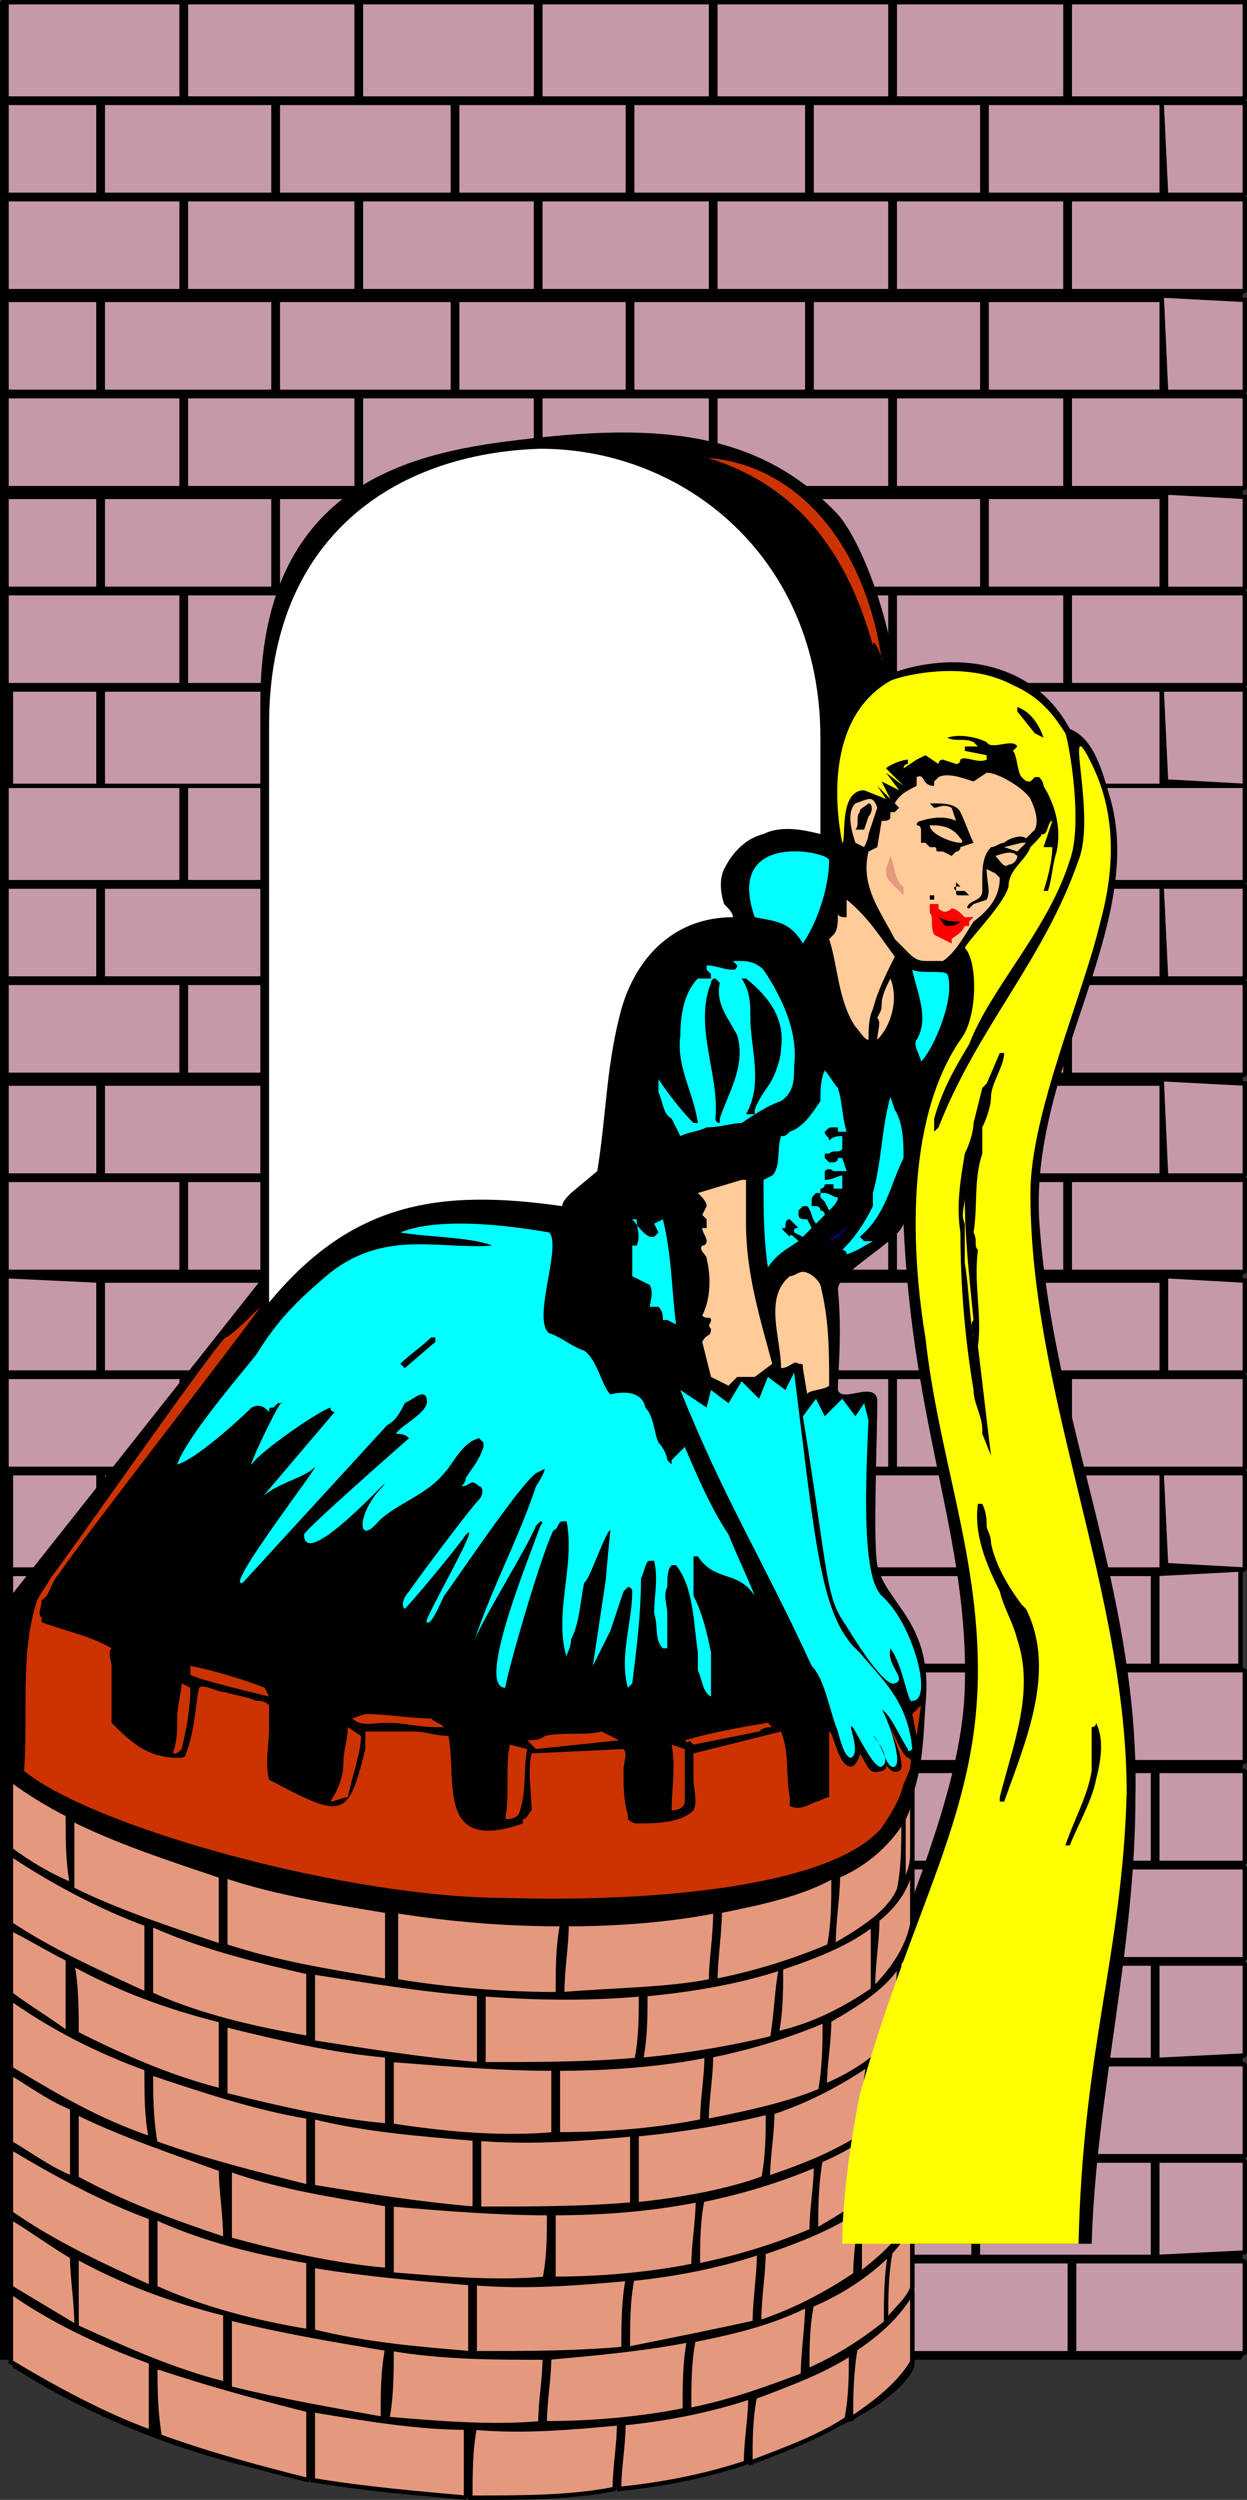
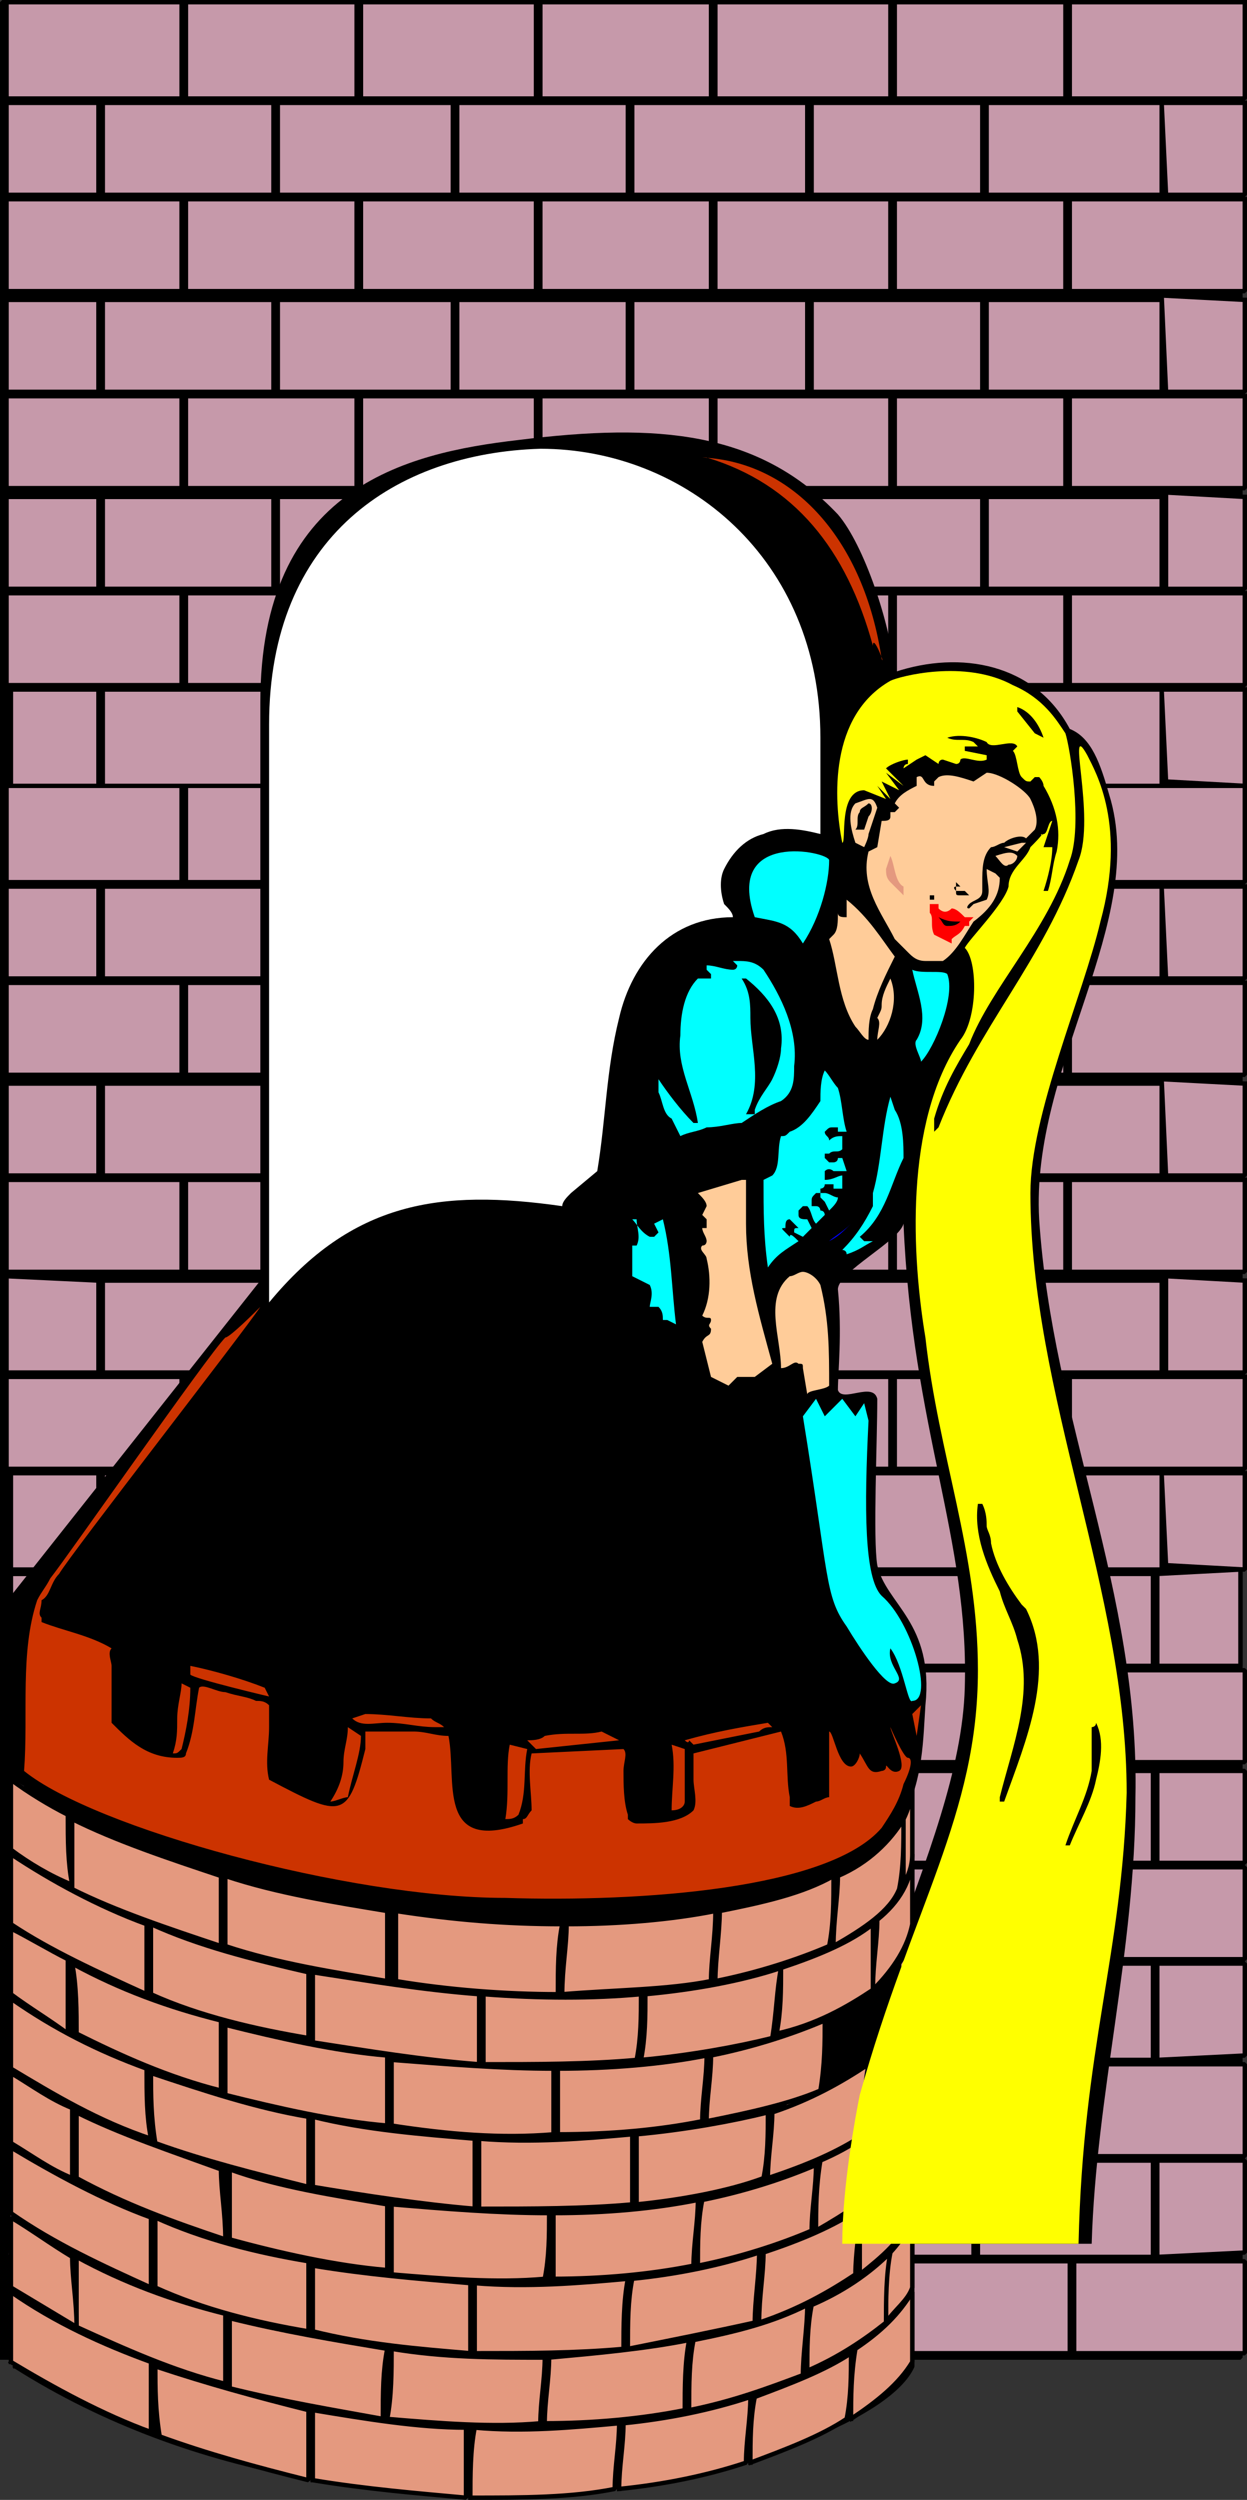
<svg xmlns="http://www.w3.org/2000/svg" width="285" height="571" version="1.2">
  <rect width="100%" height="100%" fill="#333333" stroke="none" />
  <g fill="none" stroke="#000" fill-rule="evenodd" stroke-linecap="square" stroke-linejoin="bevel" font-family="'Sans Serif'" font-size="12.5" font-weight="400">
    <path vector-effect="non-scaling-stroke" d="M.5 538.5V.5h283v538H.5" fill="#000" stroke-linecap="butt" />
    <path vector-effect="non-scaling-stroke" d="M21.5 380.5v-21h39v21h-39m243 0v-21l19-1v22h-19m-203 0v-21h40v21h-40m41 0v-21h39v21h-39m40 0v-21h40v21h-40m41 0v-21h39v21h-39m40 0v-21h40v21h-40m-221 22v-21h39v21h-39m243 0v-21h39v21h-39m-203 0v-21h40v21h-40m41 0v-21h39v21h-39m40 0v-21h40v21h-40m41 0v-21h39v21h-39m40 0v-21h40v21h-40m-183 23v-21h39v21h-39m243 0v-21h20v21h-20m-203 0v-21h40v21h-40m41 0v-21h39v21h-39m40 0v-21h40v21h-40m41 0v-21h39v21h-39m40 0v-21h40v21h-40m-221 22v-21h39v21h-39m243 0v-21h39v21h-39m-203 0v-21h40v21h-40m41 0v-21h39v21h-39m40 0v-21h40v21h-40m41 0v-21h39v21h-39m40 0v-21h40v21h-40m-183 23v-22h39v22h-39m243 0v-22h20v21l-20 1m-203 0v-22h40v22h-40m41 0v-22h39v22h-39m40 0v-22h40v22h-40m41 0v-22h39v22h-39m40 0v-22h40v22h-40m-221 22v-21h39v21h-39m243 0v-21h39v21h-39m-203 0v-21h40v21h-40m41 0v-21h39v21h-39m40 0v-21h40v21h-40m41 0v-21h39v21h-39m40 0v-21h40v21h-40m-183 23v-22h39v22h-39m243 0v-22h20v21l-20 1m-203 0v-22h40v22h-40m41 0v-22h39v22h-39m40 0v-22h40v22h-40m41 0v-22h39v22h-39m40 0v-22h40v22h-40m-221 22v-21h39v21h-39m243 0v-21h39v21h-39m-203 0v-21h40v21h-40m41 0v-21h39v21h-39m40 0v-21h40v21h-40m41 0v-21h39v21h-39m40 0v-21h40v21h-40m-202-157v-21h18v21h-18m0 90v-21h18v21h-18m-1 45 1-21h18v21h-19m1-90v-21h17v22l-17-1m263-89v22h-40v-22h40m-243 0v22h-20v-22h20m202 0v22h-39v-22h39m-40 0v22h-40v-22h40m-41 0v22h-39v-22h39m-40 0v22h-40v-22h40m-41 0v22h-39v-22h39m222-22v21h-40v-21h40m-243 0v21h-40v-21h40m202 0v21h-39v-21h39m-40 0v21h-40v-21h40m-41 0v21h-39v-21h39m-40 0v21h-40v-21h40m-41 0v21h-39v-21h39m184-22v21h-40v-21h40m-243 0v21h-21v-22l21 1m202 0v21h-39v-21h39m-40 0v21h-40v-21h40m-41 0v21h-39v-21h39m-40 0v21h-40v-21h40m-41 0v21h-39v-21h39m222-23v21h-40v-21h40m-243 0v21h-40v-21h40m202 0v21h-39v-21h39m-40 0v21h-40v-21h40m-41 0v21h-39v-21h39m-40 0v21h-40v-21h40m-41 0v21h-39v-21h39m184-22v21h-40v-21h40m-243 0v21h-21v-21h21m202 0v21h-39v-21h39m-40 0v21h-40v-21h40m-41 0v21h-39v-21h39m-40 0v21h-40v-21h40m-41 0v21h-39v-21h39m222-23v21h-40v-21h40m-243 0v21h-40v-21h40m202 0v21h-39v-21h39m-40 0v21h-40v-21h40m-41 0v21h-39v-21h39m-40 0v21h-40v-21h40m-41 0v21h-39v-21h39m184-22v21h-40v-21h40m-243 0v21h-21v-21h21m202 0v21h-39v-21h39m-40 0v21h-40v-21h40m-41 0v21h-39v-21h39m-40 0v21h-40v-21h40m-41 0v21h-39v-21h39m222-23v22h-40v-22h40m-243 0v22h-40v-22h40m202 0v22h-39v-22h39m-40 0v22h-40v-22h40m-41 0v22h-39v-22h39m-40 0v22h-40v-22h40m-41 0v22h-39v-22h39m203 157v22l-18-1-1-21h19m0-89v21h-18l-1-22 19 1m0-45v21h-18l-1-21h19m0 90v21h-18v-22l18 1m-19-135v22h-40v-22h40m-243 0v22h-20v-22h20m202 0v22h-39v-22h39m-40 0v22h-40v-22h40m-41 0v22h-39v-22h39m-40 0v22h-40v-22h40m-41 0v22h-39v-22h39m222-22v21h-40v-21h40m-243 0v21h-40v-21h40m202 0v21h-39v-21h39m-40 0v21h-40v-21h40m-41 0v21h-39v-21h39m-40 0v21h-40v-21h40m-41 0v21h-39v-21h39m184-22v21h-40v-21h40m-243 0v21h-21v-21h21m202 0v21h-39v-21h39m-40 0v21h-40v-21h40m-41 0v21h-39v-21h39m-40 0v21h-40v-21h40m-41 0v21h-39v-21h39m222-23v21h-40v-21h40m-243 0v21h-40v-21h40m202 0v21h-39v-21h39m-40 0v21h-40v-21h40m-41 0v21h-39v-21h39m-40 0v21h-40v-21h40m-41 0v21h-39v-21h39m184-22v21h-40v-21h40m-243 0v21h-21v-21h21m202 0v21h-39v-21h39m-40 0v21h-40v-21h40m-41 0v21h-39v-21h39m-40 0v21h-40v-21h40m-41 0v21h-39v-21h39m222-23v21h-40v-21h40m-243 0v21h-40v-21h40m202 0v21h-39v-21h39m-40 0v21h-40v-21h40m-41 0v21h-39v-21h39m-40 0v21h-40v-21h40m-41 0v21h-39v-21h39m184-22v21h-40v-21h40m-243 0v21h-21v-21h21m202 0v21h-39v-21h39m-40 0v21h-40v-21h40m-41 0v21h-39v-21h39m-40 0v21h-40v-21h40m-41 0v21h-39v-21h39m222-23v22h-40V.5h40m-243 0v22h-40V.5h40m202 0v22h-39V.5h39m-40 0v22h-40V.5h40m-41 0v22h-39V.5h39m-40 0v22h-40V.5h40m-41 0v22h-39V.5h39m203 157v22l-18-1-1-21h19m0-89v21h-18l-1-22 19 1m0-45v21h-18l-1-21h19m0 90v21h-18v-22l18 1" fill="#c699aa" stroke-linecap="butt" />
    <path vector-effect="non-scaling-stroke" d="m3.5 540.5 1-132h204v132c-10 22-123 52-205 0" fill="#000" stroke-linecap="butt" />
    <path d="M249.5 512.5h-60c-2-44 30-90 31-127 1-34-12-59-14-106-1 4-15 11-15 15 1 10 0 19 0 23 1 3 8-2 9 2 0 10-1 32 0 38 2 9 13 13 11 32-1 15 0 38-37 43-56 9-127 3-173-27l1-41 57-72v-132c0-49 33-57 59-60 32-4 55-2 73 17 6 7 12 25 13 36 15-5 32-2 40 13 5 2 7 8 9 15 9 29-18 62-16 97 3 46 23 85 22 132 0 35-9 68-10 102" fill="#000" stroke="none" />
    <path d="M194.5 426.5h1c0 3-1 8-2 11 0 2 0 3-1 5 0 2-1 4-1 6h-1c-2 7-4 12-7 18l-3 15-1-1c2-18 14-36 15-53v-1" fill="#e4997f" stroke="none" />
    <path vector-effect="non-scaling-stroke" d="M16.5 431.5v-16c10 5 22 9 34 13v16c-12-4-24-8-34-13m35 13v-16c12 4 25 6 37 8v16c-12-2-25-4-37-8m39 8v-16c13 2 25 3 38 3-1 5-1 10-1 16-12 0-25-1-37-3m38 3c0-6 1-11 1-16 12 0 24-1 34-3 0 6-1 11-1 16-10 2-22 2-34 3m35-3c0-5 1-11 1-16 10-2 19-4 26-8 0 6 0 11-1 16-7 3-16 6-26 8m27-8c0-6 1-11 1-16 7-3 12-8 15-13 0 6 0 11-1 16-2 5-8 9-15 13" fill="#e4997f" stroke-linecap="butt" />
    <path vector-effect="non-scaling-stroke" d="M2.5 439.5v-16c9 6 20 12 31 16v16c-11-5-22-10-31-16m197 15c0-6 1-11 1-16 5-4 8-9 8-15v16c-1 5-4 10-9 15m-165 1v-16c11 5 23 8 36 11v15c-12-2-25-5-36-10m37 11v-16c13 2 25 4 38 5v16c-13-1-25-3-38-5m39 5v-16c13 1 25 1 36 0 0 5 0 10-1 15-11 1-23 1-35 1m36-1c1-5 1-10 1-15 11-1 22-3 31-6-1 5-1 10-2 16-8 2-19 4-30 5" fill="#e4997f" stroke-linecap="butt" />
    <path vector-effect="non-scaling-stroke" d="M177.5 464.5c1-5 1-10 1-15 9-3 16-6 21-10v15c-6 4-13 8-22 10m-160 0c0-5 0-11-1-16 11 6 22 10 34 13v16c-12-3-23-8-33-13m187 32v-15c2-3 3-5 4-8v16c-1 3-2 5-4 7m-153-18v-16c12 3 25 6 37 7v16c-12-1-25-4-37-7m38 7v-15c13 1 25 2 37 2v15c-12 1-24 0-37-2m38 2v-15c12 0 24-1 34-3 0 5-1 10-1 15-10 2-21 3-33 3" fill="#e4997f" stroke-linecap="butt" />
-     <path vector-effect="non-scaling-stroke" d="M161.5 484.5c0-5 1-10 1-15 10-2 19-5 26-8 0 5 0 10-1 16-7 3-16 5-26 7m27-8c0-5 1-10 1-15 7-4 13-8 16-13 0 5-1 11-1 16-3 5-9 9-16 12m-186-4v-16c10 7 20 12 31 16 0 6 0 11 1 16-12-4-22-10-32-16" fill="#e4997f" stroke-linecap="butt" />
+     <path vector-effect="non-scaling-stroke" d="M161.5 484.5c0-5 1-10 1-15 10-2 19-5 26-8 0 5 0 10-1 16-7 3-16 5-26 7m27-8m-186-4v-16c10 7 20 12 31 16 0 6 0 11 1 16-12-4-22-10-32-16" fill="#e4997f" stroke-linecap="butt" />
    <path vector-effect="non-scaling-stroke" d="M197.5 486.5c1-5 1-10 1-15 6-4 9-9 10-15v16c-1 5-5 10-11 14m-162 3c-1-6-1-11-1-16 12 4 24 8 36 10v16c-12-3-24-6-35-10m36 10v-16c12 3 25 4 37 5v16c-12-1-25-3-37-5m38 5v-16c12 1 24 0 35-1v16c-11 1-23 1-35 1m36-1v-16c11-1 22-3 30-5 0 5 0 10-1 15-8 3-19 5-29 6" fill="#e4997f" stroke-linecap="butt" />
    <path vector-effect="non-scaling-stroke" d="M175.5 497.5c0-5 1-10 1-15 9-3 16-7 22-11-1 5-1 11-1 16-6 4-13 7-22 10m-158 0v-15c10 5 22 9 33 13 0 5 1 10 1 16-12-4-23-8-34-14m35 14v-16c11 4 24 6 36 8v15c-12-1-25-4-36-7m37 8v-16c12 1 24 2 36 2 0 5 0 10-1 15-11 1-23 0-35-1m37 1v-15c12 0 23-1 33-3 0 5-1 10-1 15-10 2-21 3-32 3m33-3c0-5 0-10 1-15 10-2 19-5 26-8 0 5-1 10-1 15-7 3-16 6-26 8" fill="#e4997f" stroke-linecap="butt" />
    <path vector-effect="non-scaling-stroke" d="M186.5 509.5c0-5 0-10 1-16 7-3 13-7 17-12 0 5-1 11-1 16-4 4-10 8-17 12m-184-4v-15c10 6 21 12 32 16v16c-11-5-22-10-32-17" fill="#e4997f" stroke-linecap="butt" />
    <path vector-effect="non-scaling-stroke" d="M196.5 519.5v-15c6-4 10-9 12-14v15c-2 6-7 10-12 14m-161 3v-16c11 5 23 8 35 10v16c-12-2-24-5-35-10m36 10v-15c12 2 24 3 36 4v16c-12-1-24-2-36-5m37 5v-16c12 1 24 0 35-1-1 5-1 11-1 16-11 1-22 1-34 1m35-1c0-6 0-11 1-16 10-1 20-3 29-6 0 5-1 11-1 16-9 2-19 4-29 6m30-6c0-6 1-11 1-16 9-3 16-6 22-10 0 5-1 10-1 15-6 4-13 8-22 11" fill="#e4997f" stroke-linecap="butt" />
    <path vector-effect="non-scaling-stroke" d="M17.5 531.5v-16c11 6 22 10 34 13v16c-12-3-23-8-34-13m185-1v-15c3-3 5-6 6-9v16c-1 3-4 5-6 8m-150 15v-16c12 3 24 5 36 7-1 5-1 10-1 16-11-2-23-4-35-7m36 7c1-5 1-11 1-16 12 2 23 2 35 2 0 5-1 10-1 15-11 1-23 0-35-1m36 1c0-5 1-10 1-15 11-1 22-2 32-4-1 5-1 11-1 16-10 2-21 3-32 3m33-3c0-6 0-11 1-16 10-2 18-4 26-8 0 5-1 11-1 16-8 3-16 6-26 8" fill="#e4997f" stroke-linecap="butt" />
    <path vector-effect="non-scaling-stroke" d="M184.5 541.5c0-5 0-10 1-15 7-3 13-7 18-12-1 5-1 11-1 16-5 4-11 8-18 11m-182-2v-16c10 7 21 12 32 16v16c-11-4-22-10-32-16" fill="#e4997f" stroke-linecap="butt" />
    <path vector-effect="non-scaling-stroke" d="M194.5 552.5c0-5 0-10 1-16 6-4 10-8 13-13v16c-3 5-8 9-14 13m-158 4c-1-6-1-11-1-16 12 4 23 7 35 10v16c-12-3-23-6-34-10m35 10v-16c12 2 24 4 35 4v16c-11-1-23-2-35-4m36 4c0-5 0-11 1-16 11 1 22 0 33-1 0 5-1 10-1 15-10 2-21 2-33 2m34-2c0-5 1-10 1-15 10-1 20-3 29-6 0 5-1 10-1 15-9 3-19 5-29 6m30-6c0-5 0-10 1-15 8-3 16-6 22-10 0 5 0 10-1 15-6 4-14 7-22 10m-169-140v-16c4 3 9 6 13 8 0 6 0 11 1 16-5-2-10-5-14-8m0 67v-16c5 3 9 6 14 8v16c-5-2-9-5-14-8m0 33v-16c5 3 9 6 14 9 0 5 1 10 1 16l-15-9m0-67v-15c4 2 9 5 13 7v17c-4-3-9-6-13-9m204-25v-15c1-2 2-5 2-8v16c0 3-1 5-2 7m-1 33v-15c2-3 3-5 3-8v15c0 3-2 6-3 8" fill="#e4997f" stroke-linecap="butt" />
    <path d="m197.5 180.5 5 2-2-3 3 3-2-4 4 2-3-4 4 3-4-4c1-1 4-2 5-2v1c-1 0-1 1-1 1l3-2 2-1 3 2s0-1 1-1l3 1c1 0 1-1 1-1 1-1 4 1 6 0v-1l-5-1v-1h3l-1-1c-2-1-4 0-6-1 3-1 7 0 9 1 1 2 6-1 7 1l-1 1c1 1 1 5 2 6s1 1 2 1l1-1h1s1 1 1 2c3 5 4 10 3 15-1 3-1 6-2 9h-1c1-3 2-7 2-10h-2l2-6c-1 0-1 3-2 3-2 1 2-2-3 3-1 3-5 5-5 9-1 4-9 12-10 14 3 3 3 16-1 21-13 19-11 50-8 68 3 27 12 49 12 76 0 33-15 54-27 97-1 5-4 21-4 34h54c1-45 10-66 11-103 0-46-22-91-22-137 0-18 12-45 16-62 6-22-1-34-3-38-5-9 2 14-2 24-8 23-23 38-32 61l-1 1v-3c2-7 5-12 8-17 5-13 18-26 23-42 3-8 0-26-1-29-2-3-5-8-12-11-11-6-26-2-28-1-14 8-13 27-11 37 1 0-1-12 5-12" fill="#ff0" stroke="none" />
    <path d="M232.5 161.5c3 1 5 4 6 7l-2-1-4-5v-1" fill="#000" stroke="none" />
    <path d="M222.5 210.5c-2 3-4 7-7 9h-4c-2 0-3-1-4-2l-3-3c-3-6-8-12-6-20l2-1 1-6c1 0 2 0 2-1v-1h1l1-1-1-1c1-2 3-3 5-4v-2c2-1 1 2 4 2v-1l1-1c2-1 5 0 8 1l3-2c3 0 9 4 10 6s2 5 1 7l-2 2c-1-1-4 0-5 1-1 0-2 1-3 1-2 2-2 5-2 8v2c0 2-2 2-3 3 0 0-1 1 0 1l1-1 3-1c1-2 0-4 0-7l2 1 1 1c0 4-2 7-6 10" fill="#fc9" stroke="none" />
-     <path d="M213.5 183.5c2 0 5 0 6 2s2 5 3 7l-3 1s0 1-1 1l-1 1-2-1h-1c-1 0 0-1-1-1h-1l-1-1h-1v-3s0-1-1-1c0-1 1-1 1-1 3-1 6-1 8 0l-1-3c-2-1-3 0-4 0l-1-1h1" fill="#000" stroke="none" />
    <path d="m200.5 184.5-2 6c0 1-1 3-1 3l-2-1c-1-3-2-7 0-9 3-1 4-2 5 1" fill="#fc9" stroke="none" />
    <path d="m198.5 186.5-1 3h-2c1-1 0-3 1-4 0-1 1-1 2-2 1 0 1 2 0 3" fill="#000" stroke="none" />
    <path d="M219.5 191.5s1 1 0 1c-2 0-7-2-7-4 2 0 5 0 7 3m14 1h1l-2 2-3-1 4-1m-1 3c0 1-1 2-2 2-1 1-2-1-3-2 3-1 4-1 5 0" fill="#fc9" stroke="none" />
    <path d="M203.5 195.5c1 2 1 6 3 7v2l-1-1-2-2c-1-1-1-2-1-3l1-3" fill="#e4997f" stroke="none" />
    <path d="m218.5 201.5 1 1h-1v1h2l1 1h-2c-1 0-1 0-1-1-1-1 0-1 0-1v-1m-5 3v1h-1v-1h1" fill="#000" stroke="none" />
    <path d="M193.5 205.5c5 4 8 9 11 13-2 4-4 8-5 12-1 2-1 5-1 7-1 0-2-2-3-3-4-6-4-14-6-20l1-1c1-1 1-3 1-5 0 1 1 1 2 1v-4" fill="#fc9" stroke="none" />
    <path d="M168.5 219.5c2 0 4 0 6 2 4 6 8 14 7 22 0 3 0 6-3 8-3 1-6 3-9 5-2 0-5 1-8 1-2 1-4 1-6 2l-2-4c-2-1-2-4-3-6v-3c2 3 5 7 8 10h1c-1-7-5-13-4-20 0-5 1-10 4-13h3v-1l-1-1v-1c2 0 4 1 6 1 1 0 1-1 1-1l-1-1h1m48 3c2 5-3 17-6 20 0-1-2-4-1-5 3-5 0-11-1-16 2 1 7 0 8 1" fill="#0ff" stroke="none" />
    <path d="M169.5 223.5h1c5 4 9 9 8 16 0 2-1 5-2 7s-3 4-4 7v1h-2c4-7 1-15 1-22 0-3 0-6-2-9" fill="#000" stroke="none" />
    <path d="M203.5 223.5c2 5 0 11-3 14 0-2 1-4 0-5 1-2 1-2 1-3 0-2 1-4 2-6" fill="#fc9" stroke="none" />
-     <path d="m163.5 223.5 1 1c-1 5 2 8 4 12 2 7-2 13-4 19v1c-1 0-1-1-1-1 1-10-5-21-1-31 0 0 0-1 1-1m66 17c0 3-3 7-3 10 0 2-1 5-2 7v6c-2 6-1 12-2 18 1 2 0 3 1 4-1 8 1 15 0 22 1 8 2 17 3 25l-2-5v-1c0-3-2-6-2-9-2-12-3-24-3-36-1-6 0-12 1-18 1-2 2-5 2-7l2-8 1-1 3-7h1" fill="#000" stroke="none" />
    <path d="M188.5 244.5c1 1 2 3 3 4 1 3 1 7 2 10h-2v-1h-1c-1 0-1 0-2 1 0 1 1 1 1 2 1-1 2-1 3-1v3c-1 1-2 0-3 1h-1v1l1 1h1s1 0 1-1h1l1 3h-3s-1-1-2 0v2c2 0 3-1 4-1v3h-2v-1h-2c0 1-1 1-1 1v1h1c1 0 2 1 3 1 0 1-1 2-2 3l-1-2-1-1v-1h-1c-1 1-1 1-1 2v1h1c1 0 1 1 1 1 1 0 1 1 1 1l-2 2c-1-1-1-3-2-4h-1l-1 1v1c0 1 1 1 2 1l1 2-2 2-2-1c0-1 0-1 1-1l-1-1-1-1c-1 0-1 1-1 2-1 0-1 0 0 1l1 1c0-1 1 0 2 1-3 2-5 3-7 6-1-7-1-13-1-20l2-1c2-2 1-6 2-9 1 0 1 0 2-1 3-1 5-4 7-7 0-2 0-5 1-7m15 6 1 3c2 3 2 8 2 11-3 6-4 13-10 18l1 1h2c-2 1-3 2-6 3 0-1-1-1-1-1 3-3 5-6 7-10v-3c2-7 2-15 4-22" fill="#0ff" stroke="none" />
    <path d="m162.5 314.5-2-8c1-2 2-1 2-3-1-1 0-1 0-2s-1 0-2-1c2-4 2-9 1-13 0-1-2-2-1-3 1 0 1-1 1-1 0-1-1-2-1-3h1v-2l-1-1 1-2c0-1-1-2-2-3l10-3h1v10c0 11 3 21 6 32l-4 3h-4l-2 2-4-2" fill="#fc9" stroke="none" />
    <path d="M220.5 273.5c0 9 1 18 2 28-1 1 0 3 0 4-1-5-1-11-2-17v-9c-1-2 0-4 0-6" fill="#ff0" stroke="none" />
    <path d="M144.5 278.5c1 1 2 3 4 4h1l1-1-1-2 2-1c2 8 2 16 3 24l-2-1h-1c0-1 0-2-1-3h-2c0-1 1-3 0-5l-4-2v-7h1c1-2 0-4 0-6h-1" fill="#0ff" stroke="none" />
    <path d="M194.5 279.5c-2 2-3 3-5 4 1-1 3-2 5-4" fill="#00f" stroke="none" />
    <path d="M183.5 290.5c1 0 3 1 4 3v1-1c2 8 2 15 2 23-1 1-5 1-5 2l-1-6c0-1 0-1-1-1-1-1-2 1-4 1 0-7-4-16 2-21 1 0 2-1 3-1" fill="#fc9" stroke="none" />
-     <path d="M125.5 281.5c3 3-4 20 0 23 3 1 5 3 8 4 3 2 4 8 6 10 0 0 7-2 8 3 2 2 2 6 3 8 1 1 2 3 2 4l1 1v-1l3-3c3 7 6 14 10 20 2 5 4 9 6 14-4-6-9-3-13-9h-1v9c2 4 3 8 4 13v10c-2-1-2-4-3-6v-4c-1-7-1-15-5-20h-1c-1 1-1 3-1 5-1 2 0 4 0 6v8h-1c-2-2-1-5-2-8 0-4 1-8 0-12h-1c-1 0-1 2-2 4 0 8-1 16-2 24l-1 1c-2-7 1-15 1-22 0 0 0-1-1-1l-1 1-3 9-4 8 3-20c0-1 1-11 1-11-1 0-5 12-6 12-1 5-1 9-3 13 0 2-1 3-1 4-3-10 2-21 0-31h-1c-1 0-1 2-2 2-3 6-11 34-11 36-7 0 6-31 8-37 0 0 1-1 0-1l-1 1c-2 5-12 21-14 26 4-12 10-23 14-35 0 0 2-3 2-4l-2 1c-4 3-18 24-21 28-1 2-3 7-4 6-1 0 13-24 9-20-2 3-12 15-14 17-1-1 0-3 1-4 2-3 14-19 16-21 1-1 1-3 0-3-2-2-2 0-4 0 0 0 1-1 1-2 2-3 3-4 4-7v-1l-1-1c-4 1-6 6-8 8-4 5-11 7-15 11-5 6-5-2 1-8 4-5-18 20-18 11 0-1 24-22 24-22-1-1-2-1-3-1 1-2 8-5 7-8 0 0 0-1-1-1s-2 1-4 2c-1 2-2 4-4 5l-33 36c-5 2 20-30 16-26-2 2-10 4-12 7l17-20s-1 0-1-1c-3 1-16 10-18 13-1 1 7-16 7-14h-1l-1 1c-1 0-1 0-1 1-1-1-2-2-4-1-3 3-13 12-17 13 2-6 14-20 18-25 5-8 9-12 16-18 13-11 26-6 38-7-5-2-16-2-21-3 10-4 28-1 34 0" fill="#0ff" stroke="none" />
    <path d="M98.5 305.5h1v1l-7 6-1-1c2-2 5-4 7-6" fill="#000" stroke="none" />
    <path d="m188.5 323.5 4-4 3 4 2-3 1 4c-1 20-1 36 3 40 7 6 12 24 7 24-1 1-2-8-5-12-1 4 4 7 1 8-2 1-8-8-11-13-5-7-4-11-10-48l3-4 2 4" fill="#0ff" stroke="none" />
    <path d="M224.5 343.5c1 2 1 4 1 5s1 2 1 4c1 5 4 10 7 14l1 1c7 14 0 30-5 44h-1v-1c3-12 8-24 4-36-1-4-3-7-4-11-3-6-6-13-5-20h1" fill="#000" stroke="none" />
    <path d="M61.5 297.5c19-23 39-26 67-22 0-1 1-2 2-3l6-5c2-12 2-23 5-35 3-13 12-23 26-23 0-1-1-2-2-3-1-3-1-6 0-8 2-4 5-7 9-8 4-2 9-1 13 0v-22c0-41-31-66-64-66-33 1-62 20-62 63v132" fill="#fff" stroke="none" />
    <path d="M59.5 298.5c-1 1-7 7-8 7-4 4-36 50-40 55-1 2-2 3-3 5-4 12-2 26-3 39 16 13 74 29 110 29 31 1 74-2 86-16 2-3 4-6 5-10 2-4 2-6 1-6s-4-7-4-7c0 1 4 9 2 10s-3-2-3-1-1 1-1 1c-3 1-3-1-5-4 0 1-1 3-2 3-3 0-4-8-5-8v15c-1 0-2 1-3 1-2 1-4 2-6 1v-2c-1-5 0-10-2-15l-4 1-16 4v6c0 2 1 5 0 7-3 3-9 3-13 3-1 0-2-1-2-1v-1c-1-3-1-7-1-10 0-2 1-4 0-5l-21 1c-1 4 0 9 0 13-1 1-1 2-2 2v1c-20 7-15-10-17-20-3 0-5-1-8-1h-11v4c-4 16-5 16-22 7-1-4 0-8 0-12v-5c-1-1-2-1-3-1-2-1-4-1-7-2-2 0-5-2-6-1-1 5-1 10-3 15 0 1-1 1-2 1-7 0-11-4-15-8v-13c0-1-1-3 0-4-5-3-11-4-16-6v-1c-1-1 0-2 0-4 2-1 2-4 4-6 3-5 42-55 46-61m149 93 2-2-1 7-1-5m-33 2 1 1c-1 0-2 0-3 1l-15 3-1-1s0 1-1 0c7-2 13-3 19-4m-22 5 3 1v12c0 1-1 2-3 2 0-5 1-10 0-15m-37 0 4 1c-1 5 0 10-2 15-1 1-2 1-3 1 1-6 0-12 1-17m21-3 4 2-19 2-2-2c1 0 3 0 4-1 5-1 9 0 13-1m-58-1 3 2c0 4-2 9-3 14-1 0-3 1-4 1 2-3 3-6 3-9s1-5 1-8m4-3c5 0 10 1 15 1 1 1 2 1 3 2h-2c-4 0-7-1-11-1-3 0-6 1-8-1l3-1m-40-11c5 1 12 3 17 5l1 2s-17-4-18-5v-2m-2 4 2 1c0 5-1 10-2 14-1 1-1 1-2 1 1-3 1-5 1-8s1-6 1-8m119-280c21 1 37 19 41 46 1 2-2-6-2-3-6-22-18-37-38-43h-1" fill="#c30" stroke="none" />
-     <path d="M196.5 377.5c-9-8-10-24-15-64l-2 4-4-3-2 5-4-4-3 5-4-3-1 4-6-4c10 25 19 39 30 63 3 3 4 10 6 15 1 4 2 6 3 6 2-1 0-6 0-7 0-2 5 10 7 9s0-5-2-7c2 1 3 8 5 7s-2-12-3-13c2 1 4 6 6 9 0 1 1 0 1 0-1-11-7-16-12-22" fill="#0ff" stroke="none" />
    <path d="M250.5 393.5c2 4 1 9 0 13-1 5-4 10-6 15h-1c2-6 5-11 6-17v-10s1 0 1-1" fill="#000" stroke="none" />
    <path d="M221.5 211.5v-1l1-1h-2c-1-1-2-2-3-2-1 1-2 1-3 0v-1h-2v2c1 1 0 3 1 5l4 2v-1c1-1 2-1 3-3h1" fill="red" stroke="none" />
    <path d="M214.5 209.5c2 1 3 1 5 1-1 1-2 1-3 1s-1-1-2-2" fill="#000" stroke="none" />
    <path d="M172.5 209.5c5 1 8 1 11 6 4-6 6-14 6-19 0-2-24-7-17 13" fill="#0ff" stroke="none" />
  </g>
</svg>